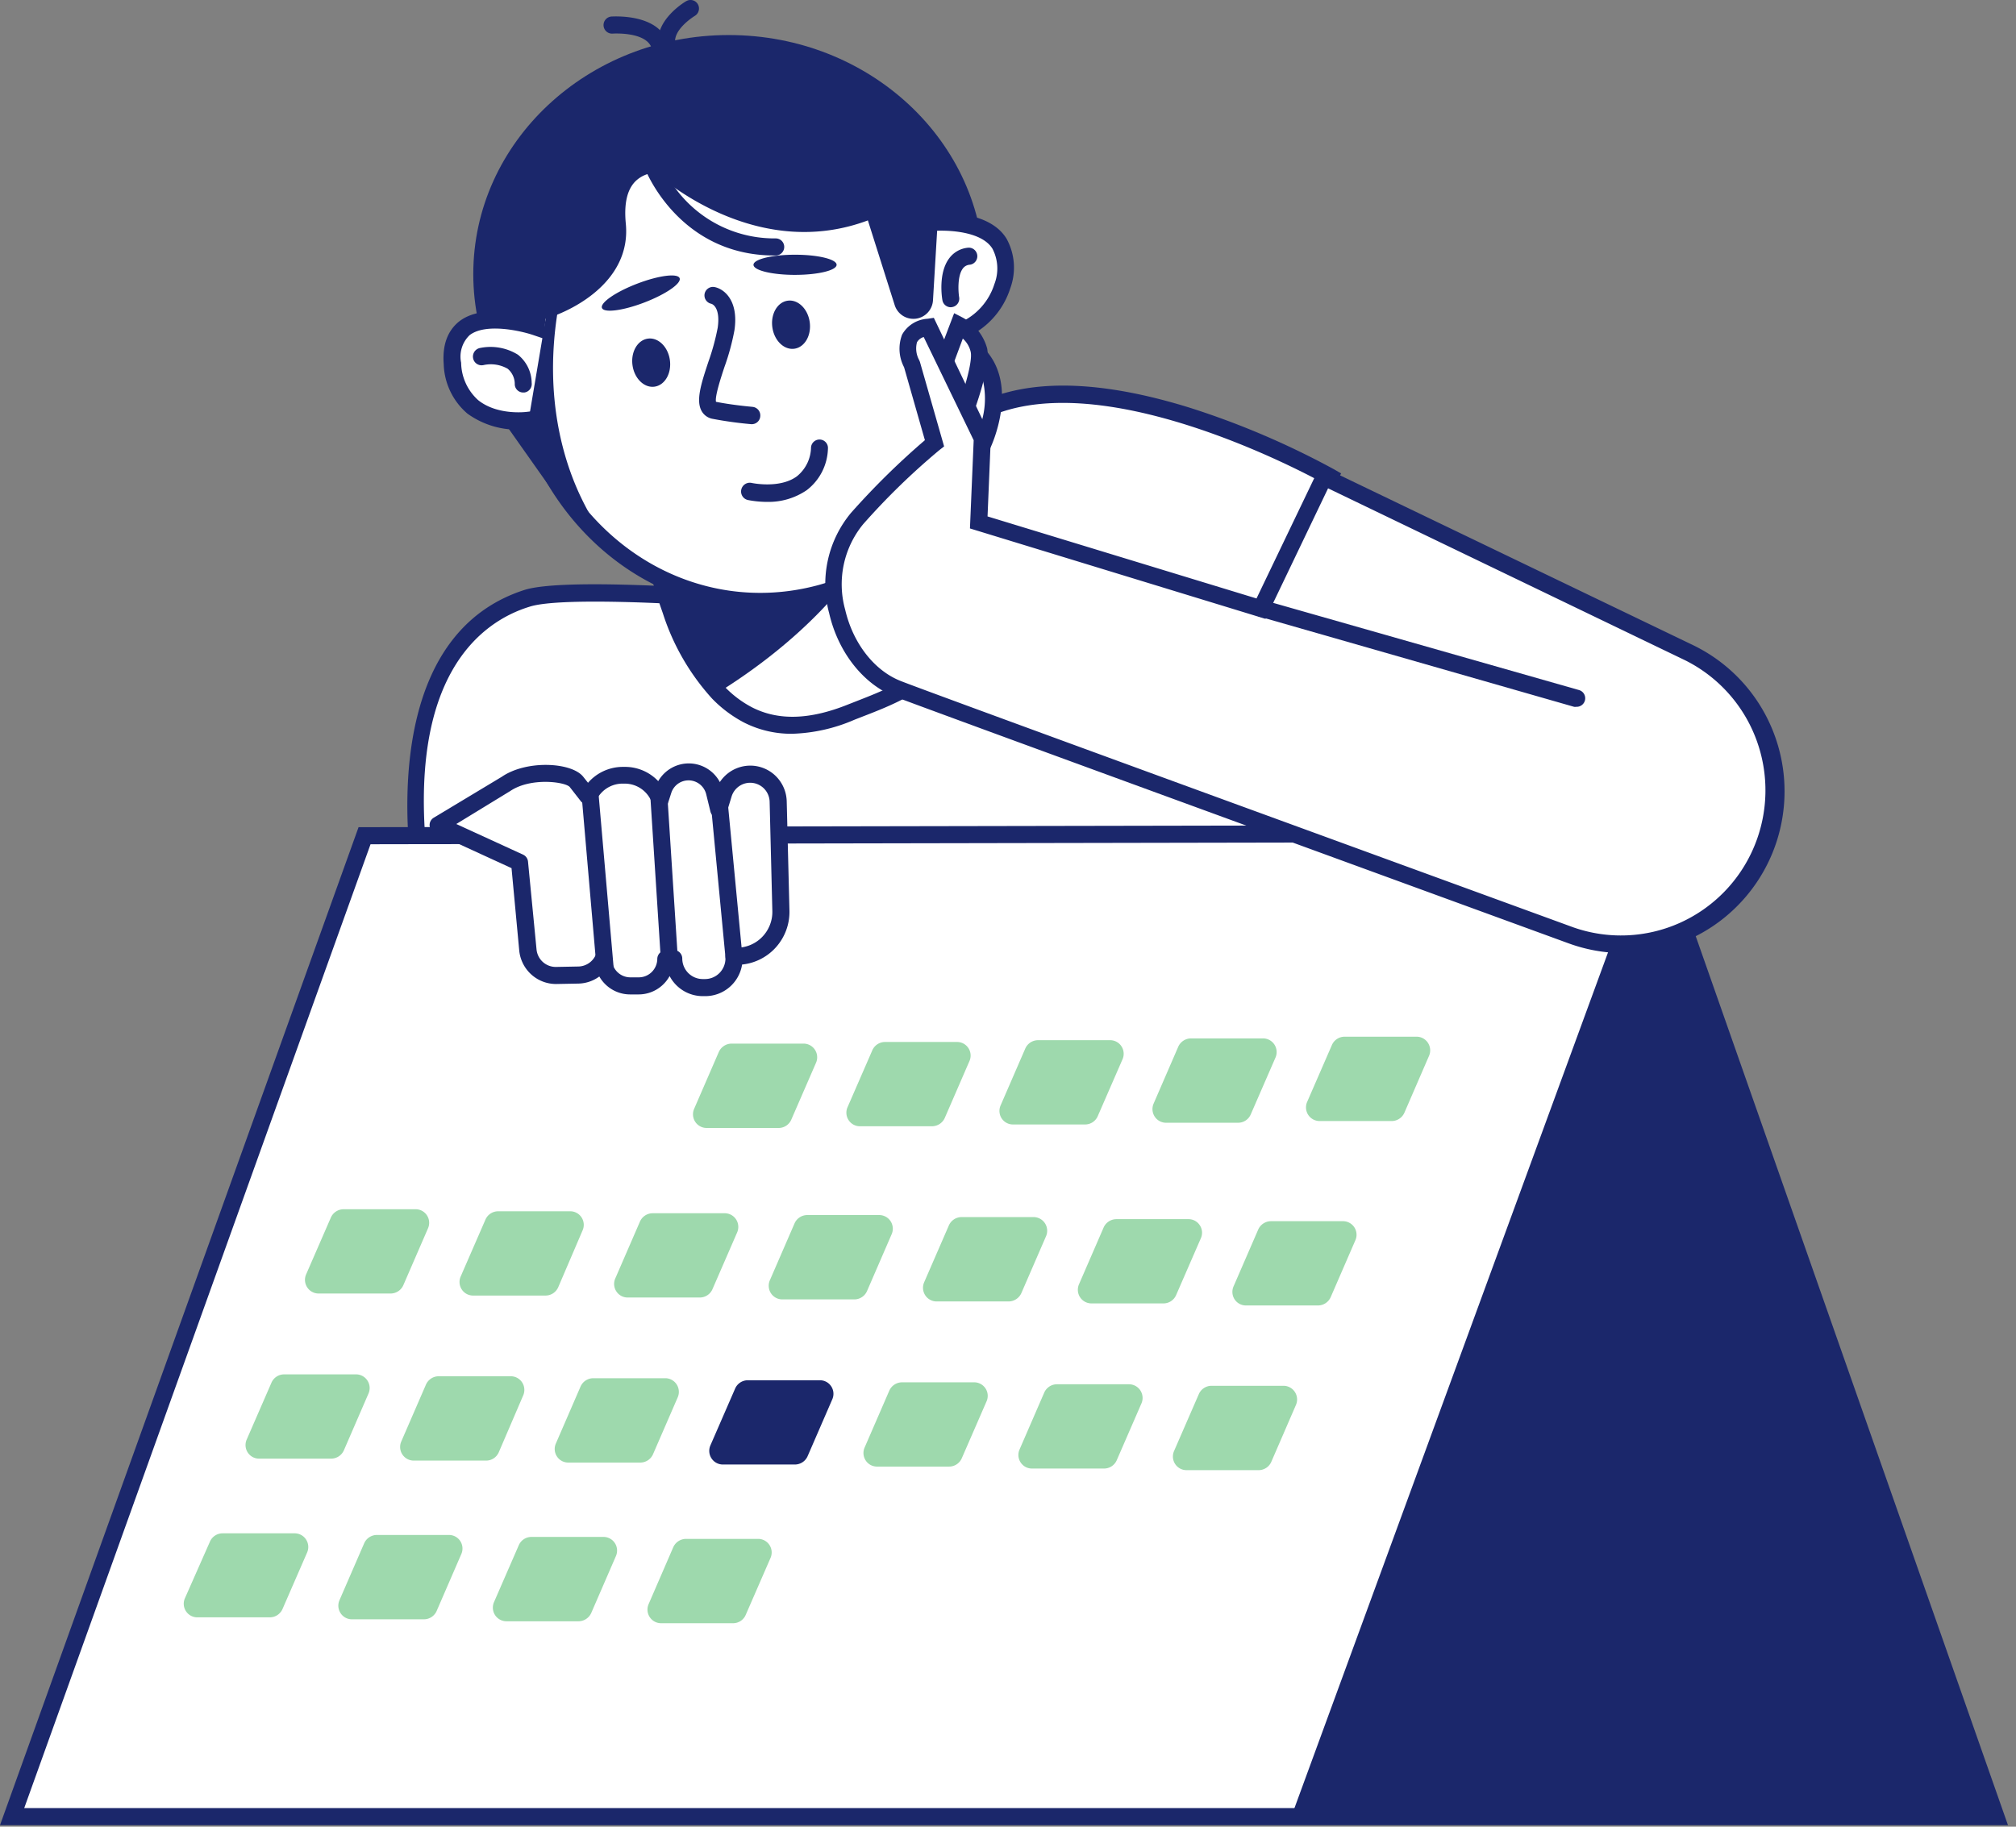
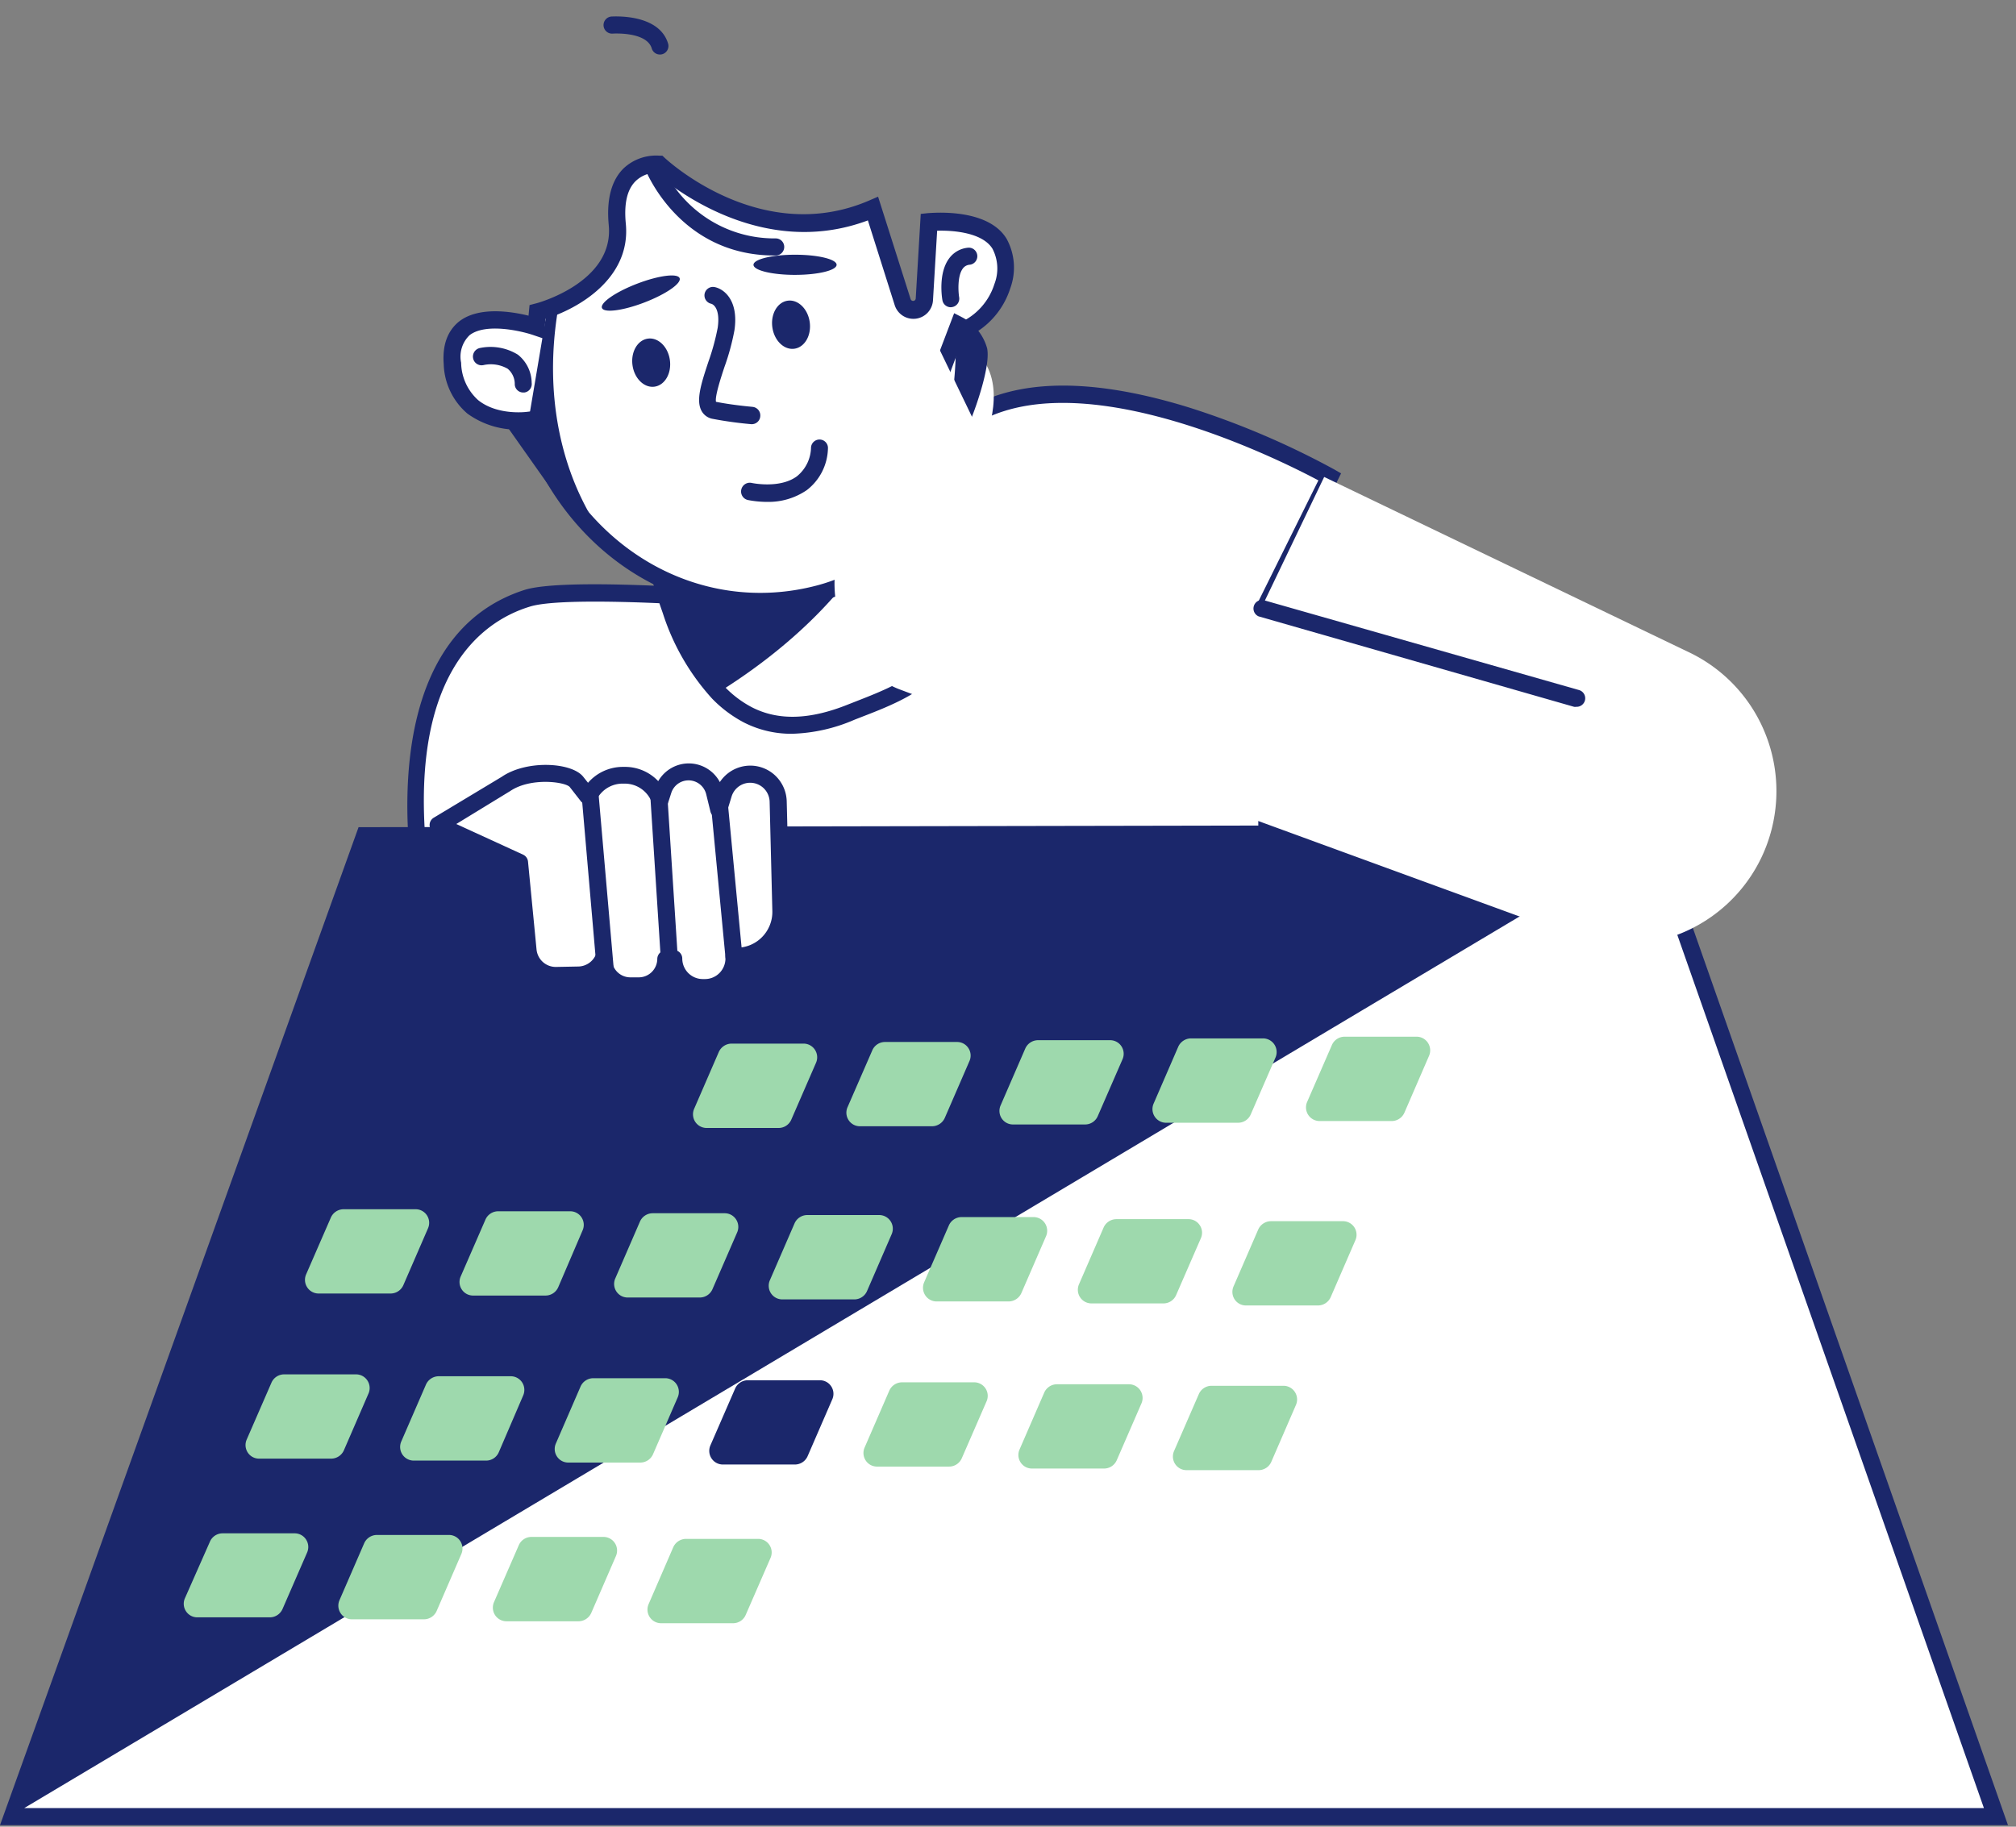
<svg xmlns="http://www.w3.org/2000/svg" width="224" height="203" viewBox="0 0 224 203" fill="none">
  <rect x="0" y="0" width="224" height="203" fill="#808080" stroke="none" />
  <path d="M80.076 66.466s-17.479-1.328-21.577 0c-4.099 1.328-14.561 6.642-11.917 29.527s9.934 57.345 9.934 57.345l84.684 1.082-.642-86.986 7.157-14.45s-28.328-16.13-41.435-5.58C93.173 57.956 80.076 66.467 80.076 66.467z" fill="#fff" />
  <path d="m142.154 155.38-86.403-1.1-.16-.74c-.067-.342-7.328-34.774-9.944-57.431-.888-7.685-1.445-26.007 12.606-30.542 3.966-1.29 19.141-.247 21.615-.067 1.889-1.271 13.919-9.25 25.864-18.843 5.713-4.582 14.637-5.028 26.525-1.328a91.496 91.496 0 0 1 15.978 6.831l.774.446-7.46 15.048.605 87.726zm-84.845-2.979 82.956 1.053-.633-86.236 6.856-13.834c-4.608-2.457-28.329-14.317-39.604-5.237-13.04 10.437-26.147 19.033-26.28 19.118l-.264.171h-.32c-4.807-.37-17.999-1.091-21.219 0-5.27 1.632-13.692 7.6-11.284 28.454 2.408 20.855 8.697 51.359 9.792 56.511z" fill="#1B276B" />
  <path d="M103.768 73.697c-1.52 2.704-6.487 4.383-9.188 5.465-3.692 1.49-7.78 2.182-11.464.294a12.859 12.859 0 0 1-3.323-2.495 25.257 25.257 0 0 1-5.26-9.1c-.132-.35-2.021-6.233-1.738-6.309l27.271-7.846.048.151c.283.95 1.596 5.836 1.68 6.158.709 2.742 1.379 5.503 1.889 8.283.283 1.727 1.001 3.757.085 5.399z" fill="#fff" />
  <path d="M88.017 81.544a11.57 11.57 0 0 1-5.335-1.243 13.914 13.914 0 0 1-3.57-2.676 25.798 25.798 0 0 1-5.467-9.488s-2.19-6.11-1.71-7.05l.19-.379.425-.123c.189-.067 27.252-7.875 27.516-7.875h.68l.265.825c.292.949 1.605 5.854 1.69 6.186.642 2.486 1.369 5.418 1.888 8.36.057.312.123.625.189.948.34 1.613.727 3.435-.189 5.086-1.529 2.704-5.665 4.326-8.734 5.512-.33.133-.642.247-.945.37a18.689 18.689 0 0 1-6.893 1.547zM73.853 62.236c.359 1.46 1.397 4.744 1.586 5.284a23.918 23.918 0 0 0 5.052 8.767c.891.94 1.932 1.726 3.079 2.325 2.927 1.49 6.42 1.385 10.68-.332l.944-.37c2.615-1.025 6.61-2.562 7.771-4.678.567-1.034.274-2.42 0-3.795-.075-.342-.151-.683-.208-1.015-.509-2.847-1.218-5.76-1.888-8.207-.066-.266-.944-3.72-1.454-5.38l-25.562 7.4z" fill="#1B276B" />
  <path d="M100.114 53.857C96.27 65.006 86.648 72.691 79.792 76.961a25.257 25.257 0 0 1-5.26-9.1c-.131-.35-2.02-6.233-1.737-6.309l27.271-7.846.048.151z" fill="#1B276B" />
  <path d="M221.767 201.872H1.341l39.16-109.008 142.899-.266.057.171 38.31 109.103z" fill="#fff" />
-   <path d="M223.108 202.83H0L39.84 91.925l144.24-.266.274.816 38.754 110.355zM2.691 200.932h217.744L182.739 93.557l-141.568.265-38.48 107.11z" fill="#1B276B" />
-   <path d="M221.767 201.871h-78.282l39.972-109.103 38.31 109.103zM80.973 57.026c15.676 0 28.385-11.894 28.385-26.566 0-14.672-12.709-26.566-28.385-26.566-15.677 0-28.386 11.894-28.386 26.566 0 14.672 12.709 26.566 28.386 26.566z" fill="#1B276B" />
+   <path d="M223.108 202.83H0L39.84 91.925l144.24-.266.274.816 38.754 110.355zM2.691 200.932h217.744L182.739 93.557z" fill="#1B276B" />
  <path d="M73.362 6.058a.941.941 0 0 1-.944-.673c-.567-1.898-4.306-1.651-4.335-1.651a.945.945 0 0 1-1.02-.873.955.955 0 0 1 .87-1.025c.217 0 5.278-.36 6.298 2.999a.951.951 0 0 1-.633 1.186.94.94 0 0 1-.236.037z" fill="#1B276B" />
-   <path d="M74.099 5.876a.942.942 0 0 1-.945-.807C72.72 2.223 76.102.202 76.252.126a.94.94 0 0 1 1.405.692.955.955 0 0 1-.461.95s-2.408 1.46-2.172 3.026a.952.952 0 0 1-.793 1.072l-.132.01z" fill="#1B276B" />
  <path d="M59.745 34.693s9.547-2.43 8.857-9.707c-.689-7.277 4.6-6.708 4.6-6.708s10.934 10.523 23.814 4.972l3.305 10.437a1.213 1.213 0 0 0 1.228.863c.303-.013.59-.139.806-.353.216-.214.346-.5.365-.804l.51-8.596s5.977-.655 7.847 2.381c1.869 3.036-.359 8.093-3.957 9.545 0 0 1.653 24.489-15.968 29.252-13.636 3.652-27.705-4.431-32.427-19.252 0 0-7.875 1.13-8.498-6.328-.624-7.458 9.31-4.052 9.31-4.052l.208-1.65z" fill="#fff" />
  <path d="M84.476 67.786c-11.586 0-22.19-7.752-26.44-20.058a9.41 9.41 0 0 1-6.1-1.764 7.489 7.489 0 0 1-1.898-2.466 7.525 7.525 0 0 1-.736-3.028c-.161-2.116.415-3.7 1.709-4.744 2.19-1.708 5.864-1.1 7.714-.645l.114-1.177.642-.17c.094 0 8.763-2.315 8.159-8.7-.274-2.847.283-4.963 1.633-6.31a5.274 5.274 0 0 1 4.004-1.424h.321l.236.219c.104.104 10.642 10.01 22.786 4.744l.944-.408 3.617 11.385a.293.293 0 0 0 .477.123.28.28 0 0 0 .089-.19l.558-9.402.793-.085c.264 0 6.61-.674 8.744 2.846a6.665 6.665 0 0 1 .406 5.522 8.968 8.968 0 0 1-4.202 5.114c.094 4.023-.189 25.125-16.686 29.584-2.24.646-4.554.994-6.884 1.034zM59.377 45.67l.246.768c4.523 14.232 17.941 22.183 31.284 18.587 16.657-4.507 15.288-28.046 15.269-28.284l-.047-.683.642-.256a6.964 6.964 0 0 0 2.306-1.726 7.01 7.01 0 0 0 1.415-2.515 4.757 4.757 0 0 0-.218-3.919c-1.095-1.783-4.306-2.058-6.147-2.002l-.463 7.752a2.197 2.197 0 0 1-.591 1.356 2.179 2.179 0 0 1-2.753.345 2.189 2.189 0 0 1-.905-1.17l-2.984-9.43c-11.737 4.392-21.804-3.72-23.607-5.295a3.344 3.344 0 0 0-2.22.949c-.944.949-1.284 2.533-1.066 4.744.566 6.034-5.26 9.412-8.924 10.541l-.217 2.192-1.124-.38c-1.369-.474-5.307-1.376-7.091 0a3.295 3.295 0 0 0-.945 3.065 5.717 5.717 0 0 0 1.889 4.156c2.172 1.745 5.41 1.309 5.448 1.3l.803-.095z" fill="#1B276B" />
  <path d="m61.567 54.796 3.9 2.382c.52.237-6.043-8.34-3.38-23.303.236-1.319-1.124.275-1.086-.664l-2.276 13.51-2.644.305 5.486 7.77zM83.56 47.14h-.075a43.254 43.254 0 0 1-4.316-.597 1.743 1.743 0 0 1-1.199-.845c-.68-1.176-.057-3.083.737-5.484.442-1.236.79-2.505 1.038-3.795.274-1.898-.34-2.562-.736-2.666a.953.953 0 0 1-.718-1.11.949.949 0 0 1 1.058-.75c1 .161 2.757 1.386 2.257 4.801a25.837 25.837 0 0 1-1.105 4.07c-.416 1.253-1.086 3.312-.945 3.89 1.974.39 4.023.55 4.051.56a.952.952 0 0 1 .869 1.015.942.942 0 0 1-.916.91zM85.242 55.775c-.72-.001-1.438-.071-2.144-.209a.968.968 0 0 1-.732-1.162.976.976 0 0 1 .78-.745.962.962 0 0 1 .377.01s3.097.673 5.014-.731a4.218 4.218 0 0 0 1.577-3.235.95.95 0 0 1 .339-.641.941.941 0 0 1 1.54.811 6.038 6.038 0 0 1-.662 2.57 6.007 6.007 0 0 1-1.699 2.032 7.529 7.529 0 0 1-4.39 1.3zM72.73 42.969c1.147-.163 1.908-1.49 1.7-2.963-.207-1.474-1.304-2.536-2.45-2.373-1.147.163-1.908 1.49-1.7 2.963.207 1.473 1.304 2.536 2.45 2.373zM88.268 38.753c1.147-.163 1.908-1.49 1.7-2.963-.207-1.474-1.304-2.536-2.45-2.373-1.147.163-1.908 1.49-1.7 2.963.207 1.473 1.304 2.536 2.45 2.373zM71.597 33.615c2.383-.913 4.136-2.122 3.917-2.7-.22-.577-2.329-.305-4.711.608-2.383.914-4.137 2.122-3.918 2.7.22.578 2.33.306 4.712-.608zM88.338 30.546c2.55 0 4.618-.5 4.618-1.12 0-.617-2.068-1.119-4.618-1.119-2.55 0-4.617.502-4.617 1.12 0 .618 2.067 1.12 4.617 1.12zM105.657 34.143a.941.941 0 0 1-.945-.788c-.056-.303-.472-3.017.756-4.649a2.922 2.922 0 0 1 2.068-1.176.94.94 0 0 1 .935.482.94.94 0 0 1 .083.723.953.953 0 0 1-.449.57.948.948 0 0 1-.352.113 1.039 1.039 0 0 0-.774.427c-.624.835-.501 2.628-.406 3.188a.953.953 0 0 1-.163.706.943.943 0 0 1-.612.385l-.141.019z" fill="#1B276B" />
  <path d="M58.14 43.62a.942.942 0 0 1-.944-.883 2.22 2.22 0 0 0-.784-1.755 3.762 3.762 0 0 0-2.7-.408.961.961 0 0 1-1.143-.75.973.973 0 0 1 .746-1.148 5.793 5.793 0 0 1 4.23.74 4.058 4.058 0 0 1 1.53 3.132.954.954 0 0 1-.468.954.942.942 0 0 1-.353.118h-.114zM86.044 28.392c-10.595 0-14.325-9.488-14.363-9.62a.953.953 0 0 1 .563-1.162.94.94 0 0 1 1.194.478 13.714 13.714 0 0 0 5.039 6.116 13.618 13.618 0 0 0 7.567 2.29h.15c.251 0 .492.1.668.278a.951.951 0 0 1-.667 1.62h-.151z" fill="#1B276B" />
  <path d="M86.525 125.351h-8.007a1.514 1.514 0 0 1-1.513-1.397c-.02-.253.022-.506.125-.738l2.729-6.291a1.565 1.565 0 0 1 1.416-.949h8.008a1.508 1.508 0 0 1 1.266.686 1.522 1.522 0 0 1 .122 1.44l-2.739 6.3a1.536 1.536 0 0 1-1.407.949zM43.419 143.748h-8.017a1.508 1.508 0 0 1-1.267-.686 1.518 1.518 0 0 1-.122-1.44l2.739-6.29a1.548 1.548 0 0 1 1.407-.949h8.007a1.496 1.496 0 0 1 1.274.681 1.514 1.514 0 0 1 .114 1.444l-2.729 6.291a1.55 1.55 0 0 1-1.407.949zM60.586 143.974h-8.008a1.496 1.496 0 0 1-1.273-.681 1.51 1.51 0 0 1-.115-1.444l2.738-6.291a1.541 1.541 0 0 1 1.407-.949h8.008a1.496 1.496 0 0 1 1.273.681 1.514 1.514 0 0 1 .115 1.445l-2.7 6.3a1.543 1.543 0 0 1-1.445.939zM77.763 144.192h-8.008a1.496 1.496 0 0 1-1.273-.681 1.514 1.514 0 0 1-.115-1.444l2.729-6.291a1.55 1.55 0 0 1 1.407-.949h8.017a1.508 1.508 0 0 1 1.266.685 1.527 1.527 0 0 1 .122 1.441l-2.739 6.3a1.54 1.54 0 0 1-1.406.939zM94.94 144.402h-8.018a1.51 1.51 0 0 1-1.504-1.399c-.02-.252.023-.505.126-.736l2.729-6.29a1.548 1.548 0 0 1 1.407-.949h8.007a1.508 1.508 0 0 1 1.267.685 1.522 1.522 0 0 1 .121 1.44l-2.729 6.3a1.548 1.548 0 0 1-1.407.949zM112.077 144.629h-8.007a1.51 1.51 0 0 1-1.267-.686 1.528 1.528 0 0 1-.121-1.44l2.738-6.3a1.546 1.546 0 0 1 1.407-.949h8.008a1.515 1.515 0 0 1 1.513 1.397c.021.253-.023.507-.125.738l-2.729 6.291a1.564 1.564 0 0 1-1.417.949zM129.283 144.848h-8.008a1.512 1.512 0 0 1-1.509-1.389 1.533 1.533 0 0 1 .121-.736l2.729-6.29a1.56 1.56 0 0 1 1.417-.949h8.007a1.493 1.493 0 0 1 1.273.681 1.502 1.502 0 0 1 .115 1.444l-2.738 6.291a1.551 1.551 0 0 1-.562.686c-.25.169-.544.26-.845.262zM146.459 145.075h-8.007a1.5 1.5 0 0 1-1.515-1.389 1.52 1.52 0 0 1 .127-.737l2.729-6.29a1.56 1.56 0 0 1 1.407-.949h8.017a1.503 1.503 0 0 1 1.505 1.391c.02.251-.024.504-.127.734l-2.729 6.291a1.554 1.554 0 0 1-1.407.949zM36.808 162.098h-8.007a1.496 1.496 0 0 1-1.273-.681 1.514 1.514 0 0 1-.115-1.445l2.738-6.29a1.535 1.535 0 0 1 1.407-.949h8.008a1.503 1.503 0 0 1 1.255.68 1.519 1.519 0 0 1 .133 1.426l-2.73 6.3a1.556 1.556 0 0 1-1.416.959zM53.985 162.316h-8.007a1.513 1.513 0 0 1-1.514-1.396 1.52 1.52 0 0 1 .126-.738l2.729-6.291a1.557 1.557 0 0 1 1.416-.949h8.008a1.51 1.51 0 0 1 1.513 1.397c.02.252-.023.506-.125.738l-2.71 6.31a1.535 1.535 0 0 1-1.435.929zM71.162 162.534h-8.008a1.495 1.495 0 0 1-1.273-.681 1.51 1.51 0 0 1-.115-1.444l2.73-6.3a1.55 1.55 0 0 1 1.407-.949h8.016a1.506 1.506 0 0 1 1.266.692 1.522 1.522 0 0 1 .113 1.443l-2.73 6.29a1.548 1.548 0 0 1-1.406.949z" fill="#9ED9AD" />
  <path d="M88.338 162.751h-8.017a1.507 1.507 0 0 1-1.266-.685 1.522 1.522 0 0 1-.122-1.44l2.738-6.291a1.54 1.54 0 0 1 1.407-.948h8.008a1.495 1.495 0 0 1 1.273.68 1.514 1.514 0 0 1 .115 1.445l-2.729 6.29a1.549 1.549 0 0 1-1.407.949z" fill="#1B276B" />
  <path d="M105.468 162.98H97.46a1.495 1.495 0 0 1-1.273-.68 1.514 1.514 0 0 1-.115-1.445l2.729-6.29a1.557 1.557 0 0 1 1.416-.949h8.008a1.504 1.504 0 0 1 1.388 2.125l-2.738 6.291a1.551 1.551 0 0 1-.562.686c-.25.169-.544.26-.845.262zM122.682 163.198h-8.007a1.51 1.51 0 0 1-.724-.176 1.504 1.504 0 0 1-.549-.505 1.502 1.502 0 0 1-.115-1.444l2.729-6.291a1.544 1.544 0 0 1 1.407-.948h8.017c.251-.001.498.061.719.181a1.52 1.52 0 0 1 .669 1.944l-2.739 6.3a1.549 1.549 0 0 1-.564.681 1.524 1.524 0 0 1-.843.258zM139.859 163.377h-8.017a1.501 1.501 0 0 1-1.273-.687 1.524 1.524 0 0 1-.115-1.447l2.738-6.291a1.54 1.54 0 0 1 1.407-.949h8.008a1.506 1.506 0 0 1 1.266.685 1.52 1.52 0 0 1 .122 1.441l-2.729 6.3a1.54 1.54 0 0 1-1.407.948zM29.925 179.734h-8.008a1.497 1.497 0 0 1-1.259-.689 1.511 1.511 0 0 1-.11-1.436l2.767-6.262a1.535 1.535 0 0 1 1.407-.949h8.017a1.507 1.507 0 0 1 1.266.685 1.523 1.523 0 0 1 .122 1.44l-2.738 6.291c-.126.282-.332.52-.593.684-.26.164-.564.246-.871.236zM47.12 179.953h-8.017a1.499 1.499 0 0 1-1.266-.691 1.521 1.521 0 0 1-.113-1.443l2.73-6.291a1.55 1.55 0 0 1 1.407-.949h8.007a1.496 1.496 0 0 1 1.273.681 1.513 1.513 0 0 1 .115 1.445l-2.73 6.3a1.551 1.551 0 0 1-1.406.948zM64.287 180.171H56.28a1.51 1.51 0 0 1-1.513-1.396c-.02-.253.023-.507.125-.739l2.739-6.29a1.535 1.535 0 0 1 1.407-.949h8.007a1.51 1.51 0 0 1 1.514 1.396c.02.253-.023.507-.126.739l-2.728 6.29a1.563 1.563 0 0 1-1.417.949zM81.464 180.389h-8.007a1.507 1.507 0 0 1-1.267-.685 1.522 1.522 0 0 1-.121-1.44l2.728-6.3a1.562 1.562 0 0 1 1.417-.949h8.008a1.496 1.496 0 0 1 1.273.681 1.51 1.51 0 0 1 .115 1.444l-2.739 6.291a1.535 1.535 0 0 1-1.407.958zM103.579 125.16h-8.017a1.496 1.496 0 0 1-1.273-.681 1.51 1.51 0 0 1-.115-1.444l2.739-6.291a1.54 1.54 0 0 1 1.407-.949h8.007a1.494 1.494 0 0 1 1.273.681 1.506 1.506 0 0 1 .115 1.445l-2.729 6.29a1.562 1.562 0 0 1-1.407.949zM120.576 124.962h-8.007a1.5 1.5 0 0 1-1.515-1.388c-.02-.253.024-.506.127-.737l2.729-6.291a1.554 1.554 0 0 1 1.407-.949h8.017a1.496 1.496 0 0 1 1.273.681 1.516 1.516 0 0 1 .115 1.445l-2.739 6.29a1.534 1.534 0 0 1-1.407.949zM137.574 124.771h-8.008a1.51 1.51 0 0 1-1.267-.686 1.528 1.528 0 0 1-.121-1.44l2.729-6.3a1.564 1.564 0 0 1 1.416-.949h8.008a1.515 1.515 0 0 1 1.513 1.397c.021.253-.022.506-.125.738l-2.738 6.291a1.532 1.532 0 0 1-1.407.949zM154.647 124.581h-8.017a1.513 1.513 0 0 1-1.514-1.397c-.02-.252.023-.506.126-.738l2.738-6.29a1.542 1.542 0 0 1 1.407-.949h8.008a1.505 1.505 0 0 1 1.266.685 1.519 1.519 0 0 1 .122 1.44l-2.729 6.3a1.552 1.552 0 0 1-1.407.949z" fill="#9ED9AD" />
  <path d="m48.678 91.686 7.555-4.545c2.483-1.698 6.93-1.385 7.837-.227l1.256 1.594.633-.788a4.214 4.214 0 0 1 3.163-1.546h.255a4.16 4.16 0 0 1 2.43.737 4.19 4.19 0 0 1 1.555 2.014l.35-1.081c.195-.6.574-1.122 1.083-1.492a2.966 2.966 0 0 1 1.75-.567c.654.01 1.288.238 1.8.648.513.41.876.98 1.032 1.62l.463 1.897.51-1.698c.194-.64.588-1.201 1.124-1.6a3.098 3.098 0 0 1 4.017.273c.58.567.918 1.34.94 2.152l.302 12.145a4.945 4.945 0 0 1-1.391 3.562 4.903 4.903 0 0 1-3.51 1.485h-.302v.257c0 .855-.338 1.676-.94 2.281a3.202 3.202 0 0 1-2.27.944h-.237a3.21 3.21 0 0 1-2.273-.944 3.243 3.243 0 0 1-.947-2.281h-.944a3.015 3.015 0 0 1-.887 2.108 2.986 2.986 0 0 1-2.106.871h-.945a2.997 2.997 0 0 1-2.122-.878 3.017 3.017 0 0 1-.88-2.13 3.094 3.094 0 0 1-2.757 1.803l-2.484.047a3.097 3.097 0 0 1-2.13-.802 3.126 3.126 0 0 1-1.015-2.044l-.944-9.735-8.97-4.08z" fill="#fff" />
  <path d="M78.339 110.7h-.255a4.15 4.15 0 0 1-2.15-.601 4.177 4.177 0 0 1-1.533-1.629 3.95 3.95 0 0 1-1.442 1.49 3.916 3.916 0 0 1-1.995.55h-.945a3.92 3.92 0 0 1-1.98-.532 3.946 3.946 0 0 1-1.447-1.461 4.066 4.066 0 0 1-2.314.788l-2.493.047a4.095 4.095 0 0 1-2.746-1.053 4.136 4.136 0 0 1-1.343-2.628l-.859-9.194-8.555-3.928a.946.946 0 0 1-.548-.816.953.953 0 0 1 .463-.863l7.554-4.545c2.767-1.898 7.781-1.622 9.056 0l.529.664a5.131 5.131 0 0 1 3.777-1.765h.246a5.069 5.069 0 0 1 3.777 1.585 3.928 3.928 0 0 1 1.46-1.457 3.905 3.905 0 0 1 5.386 1.561 4.054 4.054 0 0 1 1.977-1.576 4.033 4.033 0 0 1 4.611 1.33c.527.686.823 1.524.843 2.39l.303 12.136a5.898 5.898 0 0 1-1.461 4.033 5.844 5.844 0 0 1-3.8 1.963 4.17 4.17 0 0 1-1.41 2.521 4.137 4.137 0 0 1-2.706.99zm-3.475-5.124a.95.95 0 0 1 .944.949c.002.605.243 1.184.67 1.611a2.269 2.269 0 0 0 1.606.666h.255a2.267 2.267 0 0 0 1.6-.67 2.29 2.29 0 0 0 .666-1.607v-.256a.95.95 0 0 1 .944-.949h.312a3.95 3.95 0 0 0 2.829-1.201 3.992 3.992 0 0 0 1.127-2.869l-.302-12.145a2.179 2.179 0 0 0-.55-1.395 2.16 2.16 0 0 0-2.778-.38 2.172 2.172 0 0 0-.902 1.196l-.52 1.699a.949.949 0 0 1-1.831-.048l-.463-1.897a2.032 2.032 0 0 0-.685-1.098 2.015 2.015 0 0 0-3.206.955l-.349 1.082a.948.948 0 0 1-.892.638.941.941 0 0 1-.893-.638 3.233 3.233 0 0 0-1.18-1.549 3.21 3.21 0 0 0-1.85-.586h-.303a3.227 3.227 0 0 0-2.446 1.196l-.632.787c-.194.21-.462.336-.746.351a1.005 1.005 0 0 1-.737-.36l-1.237-1.585c-.453-.579-4.306-1.12-6.61.427l-6.006 3.672 7.422 3.406a.945.945 0 0 1 .548.778l.944 9.735c.048.544.3 1.05.705 1.415a2.14 2.14 0 0 0 1.477.549l2.493-.048a2.162 2.162 0 0 0 1.888-1.252.944.944 0 0 1 1.804.398c.002.547.22 1.071.606 1.457.386.386.908.602 1.452.602h.945a2.05 2.05 0 0 0 1.44-.599c.382-.381.601-.899.609-1.441a.948.948 0 0 1 .944-.948h.944l-.056-.048z" fill="#1B276B" />
  <path d="M67.233 108.5a.948.948 0 0 1-.944-.863l-1.662-19.213a.952.952 0 0 1 .86-1.034.941.941 0 0 1 1.02.863l1.67 19.204a.954.954 0 0 1-.218.691.94.94 0 0 1-.64.333l-.086.019zM74.41 108.138a.948.948 0 0 1-.944-.883l-1.209-18.776a.956.956 0 0 1 .531-.912.945.945 0 0 1 1.358.798l1.209 18.767a.945.945 0 0 1-.878 1.006h-.067zM81.549 107.218a.942.942 0 0 1-.945-.854l-1.68-17.62a.952.952 0 0 1 .211-.693.943.943 0 0 1 1.668.513l1.68 17.61a.953.953 0 0 1-.488.934.95.95 0 0 1-.352.11h-.094z" fill="#1B276B" />
  <path d="M109.245 49.312s2.72-5.769-.123-9.488l-2.266 5.019 1.964 3.273.425 1.196z" fill="#fff" />
-   <path d="m109.122 51.76-1.171-3.188-2.181-3.634 3.116-6.889.945 1.234c3.172 4.08.358 10.171.236 10.437l-.945 2.04zm-1.218-6.936 1.181 1.973a9.058 9.058 0 0 0 .075-4.744l-1.256 2.77z" fill="#1B276B" />
-   <path d="m104.354 41.798 2.162-5.692a4.648 4.648 0 0 1 2.229 2.77c.378 1.793-1.634 7.107-1.634 7.107l-2.757-4.185z" fill="#fff" />
  <path d="m107.357 48.052-4.051-6.12 2.71-7.125.944.484a5.593 5.593 0 0 1 2.72 3.415c.406 1.974-1.323 6.708-1.681 7.59l-.642 1.756zm-1.889-6.366 1.435 2.182c.614-1.898 1.143-4.004.945-4.792a2.857 2.857 0 0 0-.869-1.451l-1.511 4.06z" fill="#1B276B" />
  <path d="m103.192 36.352 5.949 12.334-.396 9.374 31.369 9.574 7.016-14.63 40.604 19.516a17.05 17.05 0 0 1 8.671 9.696 17.153 17.153 0 0 1-.663 13.018 17.026 17.026 0 0 1-8.891 8.459 16.924 16.924 0 0 1-12.242.261c-24.722-9.023-72.559-26.51-74.826-27.411-6.685-2.666-9.528-13.283-4.495-18.881a75.376 75.376 0 0 1 8.603-8.378l-2.512-8.786s-1.926-3.577 1.813-4.146z" fill="#fff" />
-   <path d="M180.416 105.919a17.872 17.872 0 0 1-6.166-1.1c-21.719-7.932-72.503-26.481-74.854-27.42-3.484-1.386-6.27-4.925-7.261-9.233a12.39 12.39 0 0 1-.157-5.882A12.357 12.357 0 0 1 94.552 57a84.303 84.303 0 0 1 8.215-8.084l-2.313-8.102a4.403 4.403 0 0 1-.217-3.634 3.479 3.479 0 0 1 2.832-1.756l.69-.104 6.336 13.255-.368 8.814 29.886 9.118 7.073-14.744 41.417 19.924a17.99 17.99 0 0 1 8.387 8.397 18.104 18.104 0 0 1 1.354 11.819 18.037 18.037 0 0 1-6.267 10.092 17.891 17.891 0 0 1-11.161 3.973v-.048zm-77.781-68.465c-.314.089-.581.296-.746.578a2.681 2.681 0 0 0 .246 1.993l.075.18 2.691 9.403-.51.398a76.99 76.99 0 0 0-8.498 8.264 10.533 10.533 0 0 0-1.983 9.488c.86 3.71 3.21 6.737 6.128 7.904 2.323.949 53.079 19.47 74.797 27.401a15.98 15.98 0 0 0 11.81-.503 16.097 16.097 0 0 0 8.265-8.49 16.201 16.201 0 0 0 .239-11.875 16.102 16.102 0 0 0-7.915-8.82l-39.67-19.108-6.95 14.507-32.842-10.048.415-9.801-5.552-11.471z" fill="#1B276B" />
  <path d="M175.147 78.546a.79.79 0 0 1-.255 0l-35.043-10.048a.949.949 0 0 1-.531-1.154.942.942 0 0 1 1.089-.649l35.042 9.991a.949.949 0 0 1-.302 1.86z" fill="#1B276B" />
</svg>